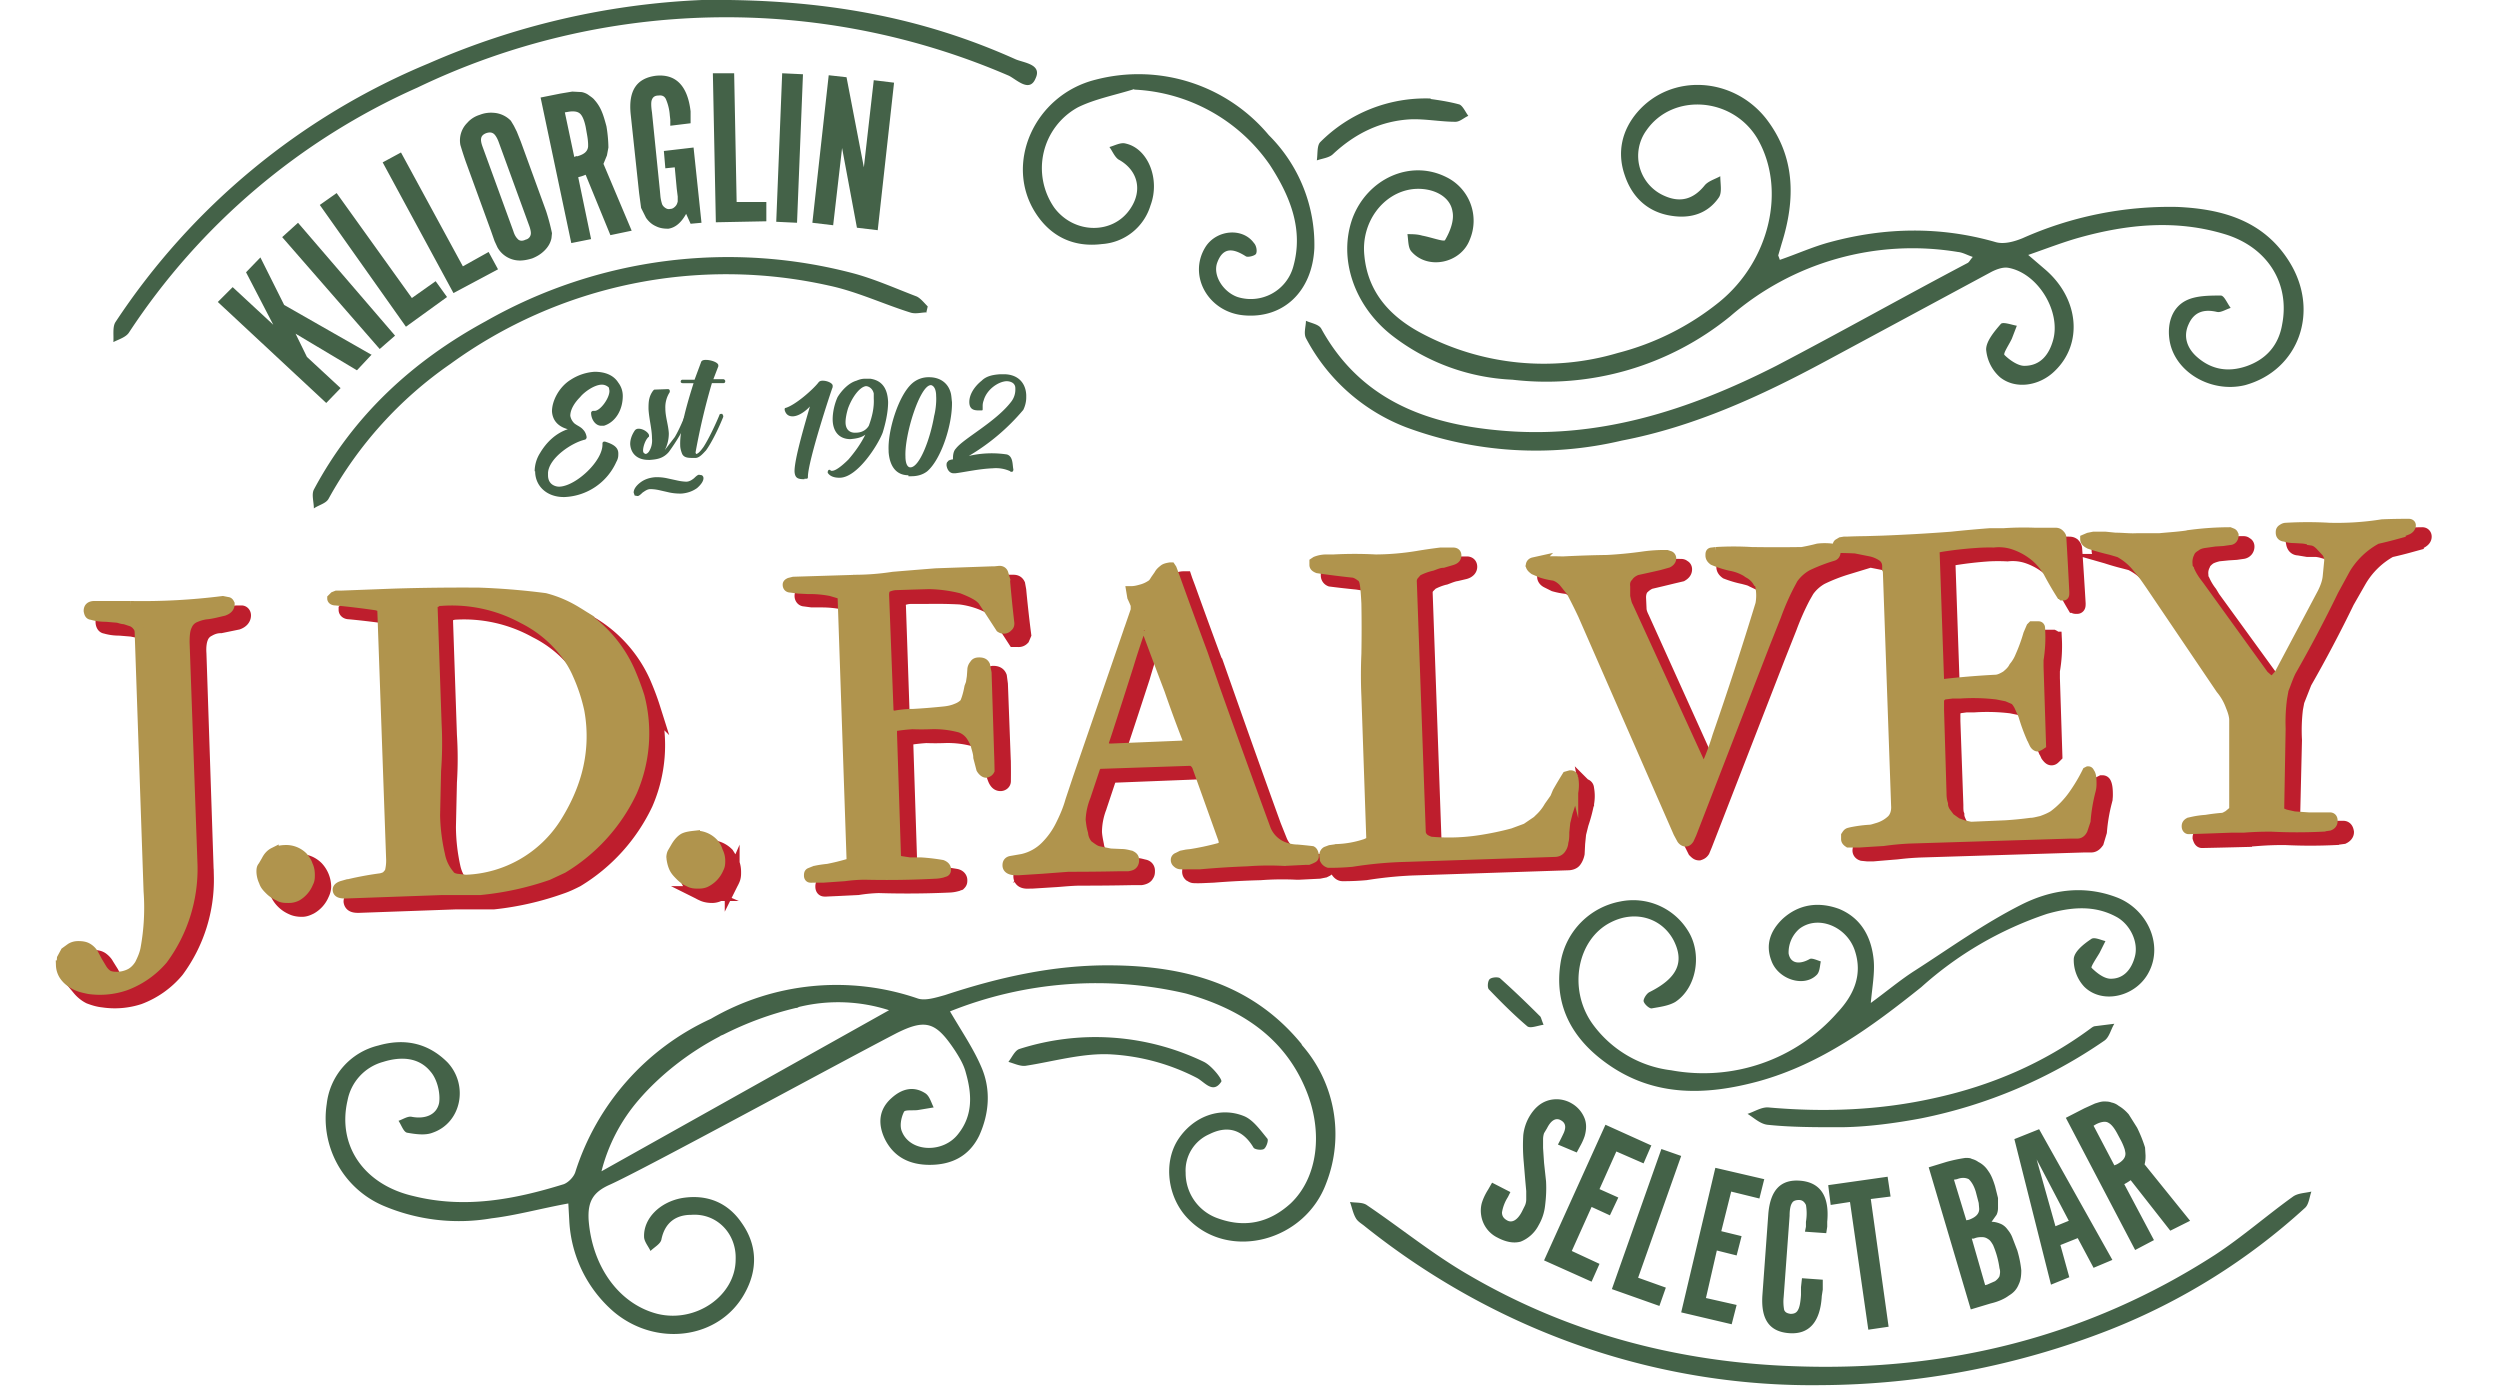
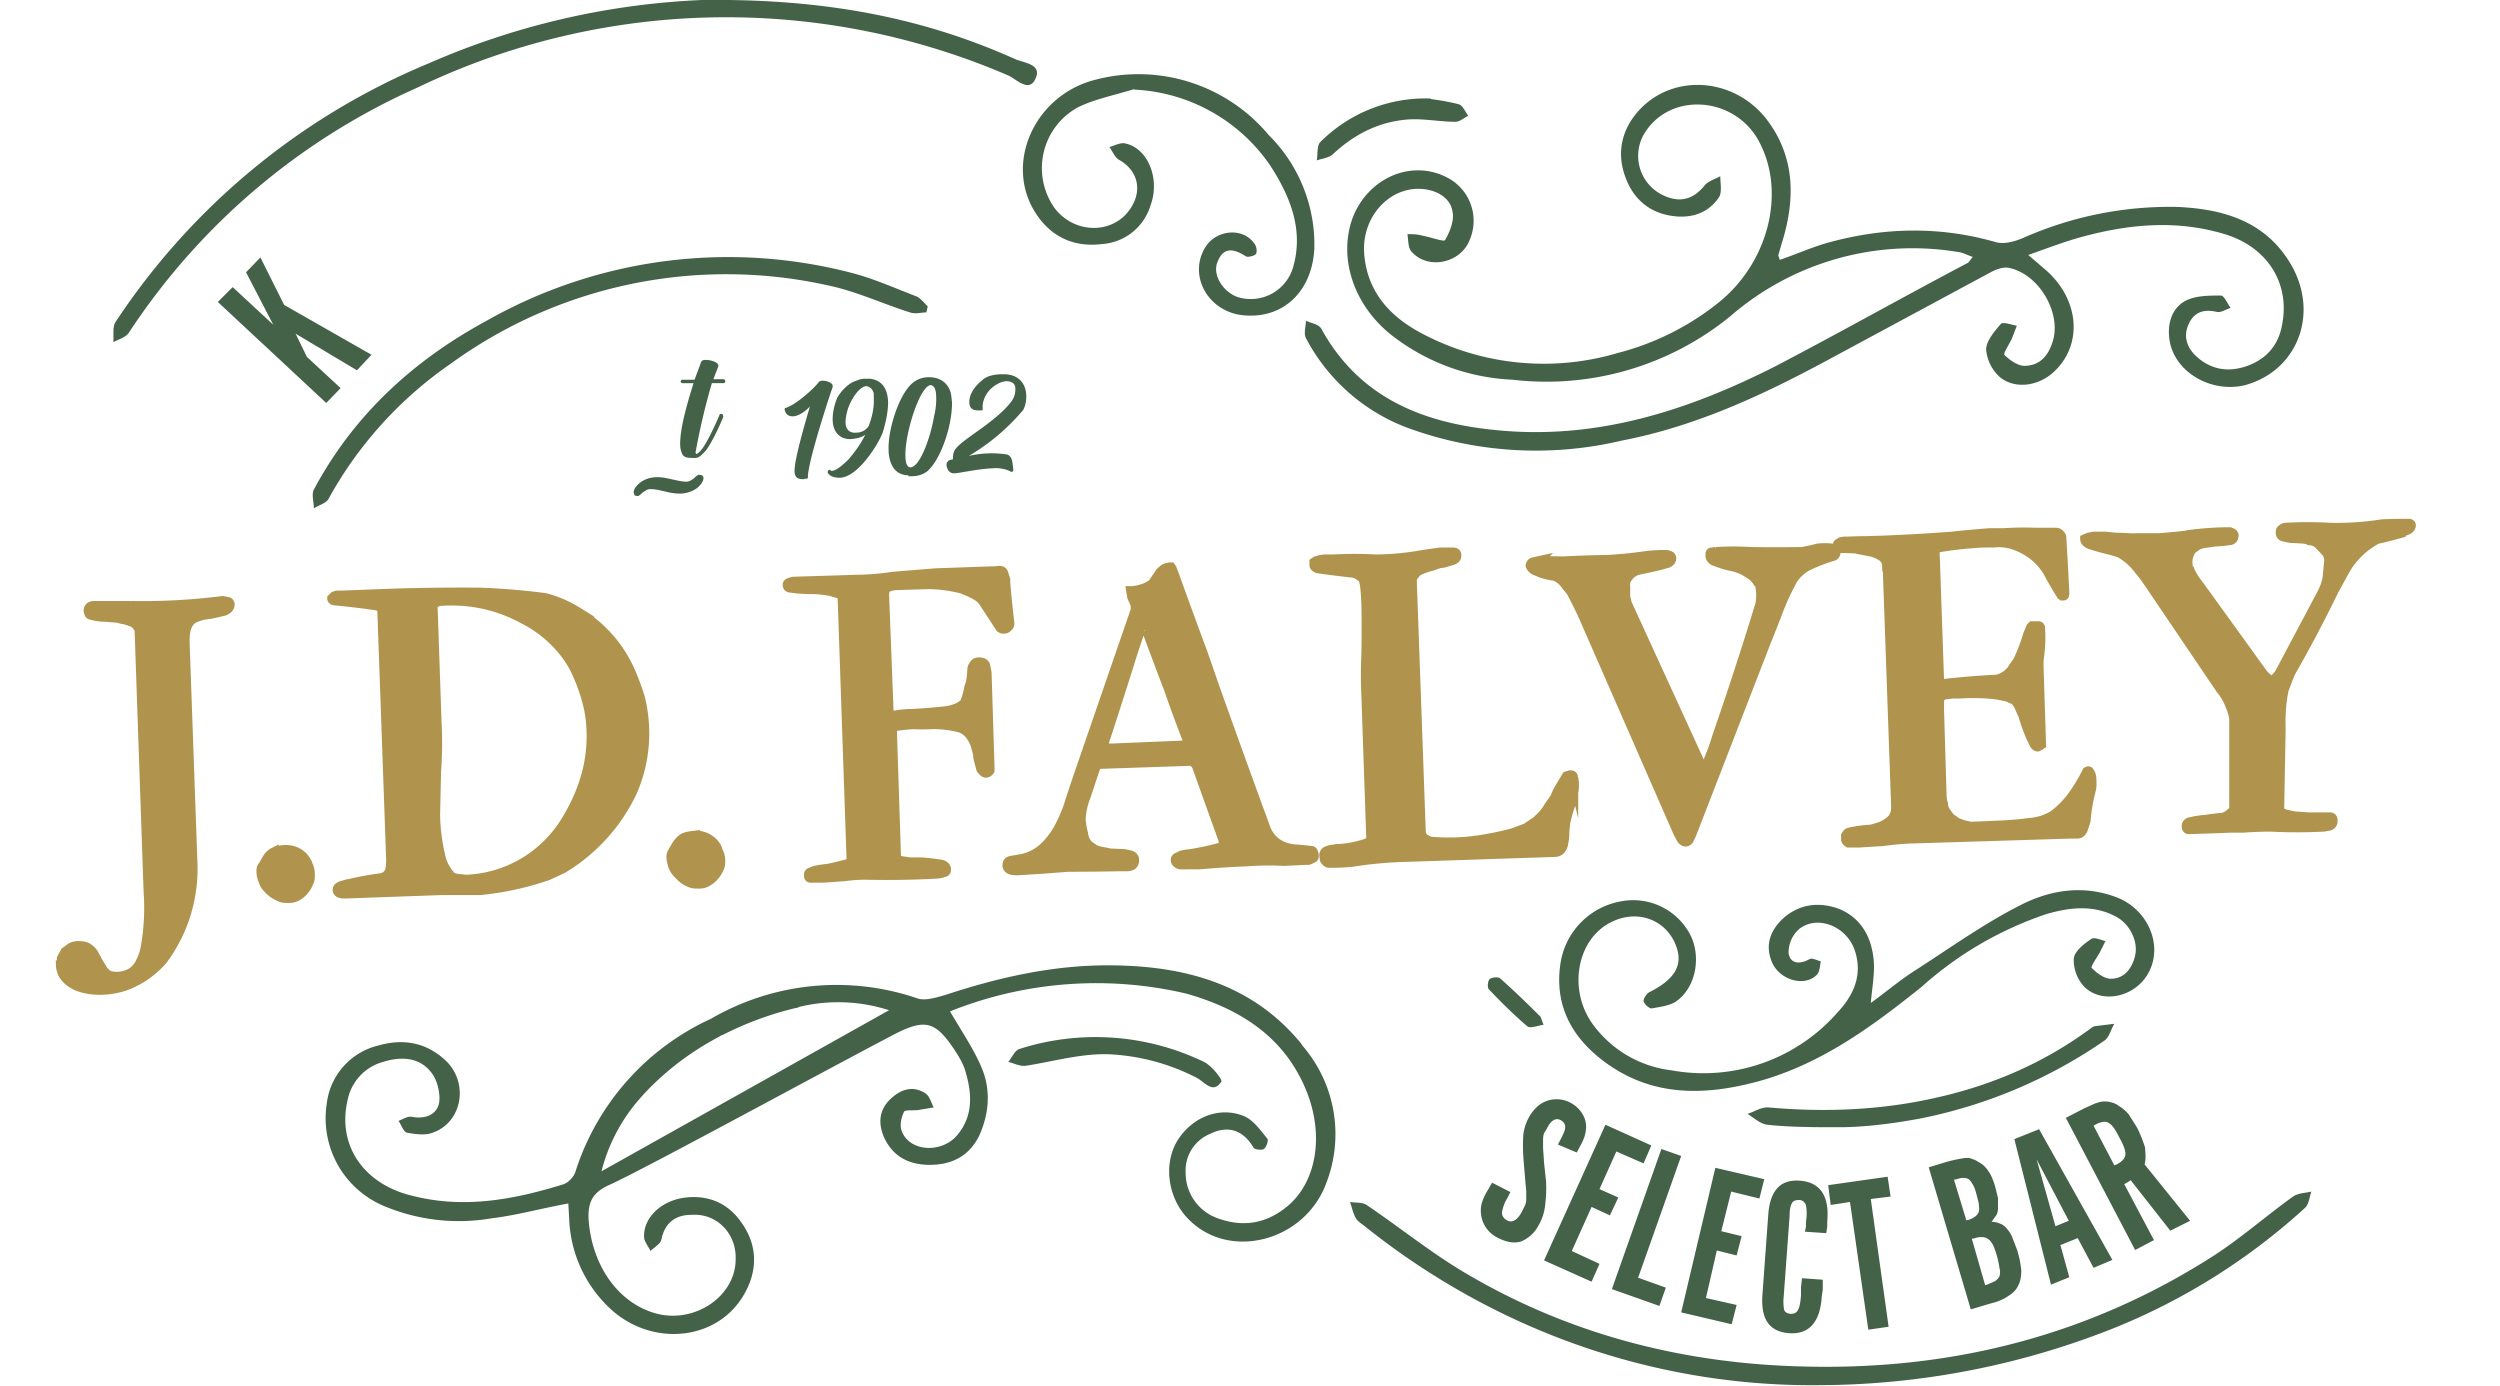
<svg xmlns="http://www.w3.org/2000/svg" xml:space="preserve" fill-rule="evenodd" stroke-miterlimit="10" clip-rule="evenodd" version="1.1" viewBox="0 0 5050 2800">
-   <path d="M150 1972c0-5 1-10 3-14l6-12 11-9 15-3c8 0 14 0 20 4 4 3 8 7 10 11l10 16 8 15c3 5 7 9 11 12 5 3 11 4 19 4a60 60 0 00 28-7c8-5 14-10 18-19 6-10 10-20 12-33a458 458 0 00 6-115L310 1300c0-5-1-10-4-13-3-4-7-6-11-8l-14-5-15-3-24-2c-10 0-19-1-29-4-3 0-5-4-5-9 0-6 3-10 10-10h74a1297 1297 0 00 186-8h10c2 0 4 2 4 5 0 6-4 11-12 14l-34 7c-10 0-18 3-25 7a30 30 0 00-15 16c-3 7-5 18-4 33l15 450a308 308 0 01-60 190 182 182 0 01-76 54 158 158 0 01-73 6c-10-1-19-4-27-7-8-4-15-10-20-16a40 40 0 01-10-25Zm405-188c0-4 0-8 3-12l7-12c4-7 10-12 15-15a50 50 0 01 23-5 48 48 0 01 36 14 56 56 0 01 15 36c0 5-1 10-4 16a54 54 0 01-23 26c-6 3-11 5-17 5-7 0-14-1-20-4a57 57 0 01-30-30c-3-6-5-12-5-19ZM900 1250l8 235a747 747 0 01 0 95 183906 183906 0 01-2 90 390 390 0 00 9 81 87 87 0 00 20 40c3 4 8 7 14 8 7 1 13 2 18 1a247 247 0 00 200-114c20-32 34-64 43-95a296 296 0 00 6-135 357 357 0 00-23-70 200 200 0 00-30-48 245 245 0 00-80-64 300 300 0 00-167-37l-7 2a10 10 0 00-6 5 10 10 0 00-3 6Zm-183-24 105-3a4561 4561 0 01 173-2 1413 1413 0 01 133 10c23 6 44 16 65 29a262 262 0 01 106 118c7 16 14 34 20 53a295 295 0 01-15 192 360 360 0 01-139 154c-10 5-20 10-32 14a591 591 0 01-136 31H920l-196 7c-10 0-14-2-15-8 0-4 3-6 10-9l22-6a640 640 0 01 54-8c6-2 10-3 14-6 3-2 5-4 6-7a92 92 0 00 2-26L800 1251c0-2-5-4-11-5a1592 1592 0 00-83-10c-5 0-7-2-7-4l4-4 5-2h10Zm667 530c0-4 0-8 3-12l7-12c4-7 9-12 15-15 5-3 13-5 22-5a48 48 0 01 37 14l10 16c3 6 4 13 4 20 0 5 0 10-3 16a54 54 0 01-24 26 30 30 0 01-16 5c-7 0-14-1-20-4a57 57 0 01-30-30c-4-6-5-12-5-19Zm363 3L1730 1230c0-3-2-6-7-8l-16-5a224 224 0 00-46-5H1640l-15-2c-3 0-5-3-5-6 0-2 0-4 4-5h7l130-5a510 510 0 00 72-7 18283 18283 0 01 85-6l114-4 6-1h9c4 0 7 1 9 5l2 11a2698 2698 0 00 10 90l-3 7a10 10 0 01-8 3h-7a9647 9647 0 00-26-40l-12-16a50 50 0 00-10-10 175 175 0 00-63-20 936 936 0 00-69-1h-30c-8 0-14 2-19 4-4 2-7 7-6 16l8 234c0 3 1 5 4 7l6 2a205 205 0 01 40-3 1285 1285 0 00 62-5l25-6c8-3 13-7 17-11l3-9a164 164 0 00 7-23l2-8c2-4 2-9 2-14l1-13c0-5 2-8 4-11 2-3 5-4 10-5 7 0 11 2 13 7l2 15 6 160a1438 1438 0 01 0 36c0 3-3 5-6 5-4 0-7-2-10-8-3-7-5-14-6-23-2-8-3-16-6-23-2-8-5-15-10-21a45 45 0 00-21-15 202 202 0 00-60-7 485 485 0 01-37 0 393 393 0 00-36 4l-5 6v10l8 247c0 4 3 7 8 8l20 4h23a400 400 0 01 42 5c5 1 8 4 8 8 0 3 0 4-2 6l-6 2a62 62 0 01-14 2 1870 1870 0 01-142 1 324 324 0 00-42 4l-41 2-22 1a20 20 0 01-5 0c-2 0-3-2-3-5 0-2 0-4 2-5 2-2 5-3 10-4a210 210 0 01 26-5 446 446 0 00 42-8c4-3 7-6 6-11Zm670-229c6 0 9-3 8-8v-6a2770 2770 0 01-35-98 14530 14530 0 01-48-128c-2-2-3-2-5-2-3 0-5 2-6 7a1630 1630 0 00-23 73 22012 22012 0 01-44 134l-6 20-1 4c0 6 5 10 14 10l145-6Zm-355 240c0-4 2-7 8-8l23-5a95 95 0 00 46-25c12-13 22-27 30-42 8-16 15-32 20-50l15-45 102-296a64 64 0 01 12-24l3-7 1-15c0-3 0-6-2-8a282 282 0 00-6-16l-2-12 22-4a50 50 0 00 19-10l8-8 7-12c2-4 5-7 9-10 3-2 8-4 14-4h2l1 3 6 16a14962 14962 0 00 57 156l26 72a30750 30750 0 00 90 252l12 30a63 63 0 00 40 37c8 2 16 4 23 4a970 970 0 01 29 2c2 2 4 5 4 10 0 2 0 4-2 5l-4 2-5 1-5 1-40 2h-7a591 591 0 00-72 1 1814 1814 0 00-95 5l-23 1a200 200 0 01-16 0c-3 0-5-2-7-3a7 7 0 01-2-6c0-2 0-4 3-5l8-4 10-2 9-2a543 543 0 00 56-12c7-2 10-5 10-10a841 841 0 01-1-7l-53-147a20 20 0 00-5-8c-3-2-6-4-10-4l-178 7c-4 0-6 0-8 2l-4 4-20 60a142 142 0 00-9 47c0 8 2 18 4 28a40 40 0 00 11 23c6 5 13 9 20 11 8 3 16 5 24 5l24 2c7 0 12 2 17 3 5 1 7 4 7 8 0 3 0 6-2 8-1 3-5 5-11 6h-19a4631 4631 0 01-101 1c-20 0-37 2-52 3l-48 3h-5c-12 1-18-2-18-10Zm735-50-10-292a952 952 0 01 0-84 2860 2860 0 00 0-103c0-20-2-33-4-42-1-5-3-10-8-13l-14-7-20-3a1818 1818 0 01-53-6 8 8 0 01-5-7v-4l2-2a58 58 0 01 20-4h16a800 800 0 01 85 0 536 536 0 00 83-7 1063 1063 0 01 48-7h26c4 0 6 2 6 6 0 4-3 8-10 10l-17 4c-7 1-14 4-22 7a121 121 0 00-29 11l-8 8a20 20 0 00-4 13l18 504c0 6 2 10 6 14 3 3 8 5 13 7a408 408 0 00 100-3 600 600 0 00 67-14l28-11c8-4 15-9 20-14 2 0 3-2 5-4a100 100 0 00 20-25 1543 1543 0 00 12-18l5-11a954 954 0 01 19-32c2-2 4-3 8-3 3 0 5 2 5 5a80 80 0 01 0 30 319 319 0 01-11 41l-5 20-2 20-1 20c-1 5-3 10-6 14-2 3-7 5-13 5l-300 10a816 816 0 00-108 10 494 494 0 01-47 2c-4 0-7-3-9-6v-3l-1-5c0-4 1-6 5-8l7-3 15-2a207 207 0 00 55-10l13-7Zm323-555c0-3 1-6 4-7l10-1a810 810 0 01 50 0 2423 2423 0 01 90-3 850 850 0 00 73-7 303 303 0 01 47-3c3 0 5 0 6 2 2 0 3 2 3 4 0 4-2 7-7 10l-17 4a3650 3650 0 01-46 11c-7 3-12 7-17 12-4 5-6 12-6 20l1 22c0 7 3 14 6 20l140 310 10 13c4 0 8-5 12-13a492 492 0 00 17-50 7303 7303 0 00 87-266 97 97 0 00 0-34 20 20 0 00-4-11 50 50 0 00-18-17l-21-10c-5-3-11-4-18-6a210 210 0 01-34-10c-4-3-6-6-6-10s0-6 3-7h8a600 600 0 01 72 0 3318 3318 0 00 102-1 388 388 0 00 32-6 118 118 0 01 28 0c3 0 4 0 6 2 0 0 2 2 2 5 0 4-2 7-5 8a354 354 0 00-51 20 87 87 0 00-29 26l-8 14a522 522 0 00-27 61l-23 58-148 381-5 12c-2 3-4 4-7 5-3 0-5-2-8-5l-7-14-192-440a1192 1192 0 00-24-46c-4-8-10-14-16-20-5-6-12-10-18-13a142 142 0 01-27-5l-14-7c-4-2-6-5-6-8Zm720 2c0-8-4-15-10-20-7-5-15-8-24-10l-30-6a798 798 0 00-34-2c-2 0-3-2-3-4s0-3 2-4c1-2 3-2 5-3l6-2h5a1107 1107 0 01 39 0l33-2a3708 3708 0 00 140-8 2523 2523 0 01 78-6h14l13-1a597 597 0 01 63 0h41c4 0 6 0 9 2 2 2 4 5 4 8a10484 10484 0 01 7 110c0 4 0 6-2 6h-3c-1 0-2 0-3-2a680 680 0 01-25-46 128 128 0 00-24-28 135 135 0 00-46-26 95 95 0 00-40-4 370 370 0 00-38 0 776 776 0 00-70 8c-3 0-6 2-8 3-3 0-4 3-4 7l9 260c0 4 3 7 6 8a1668 1668 0 01 107-10c8 0 15-3 22-8 6-5 12-10 17-17l12-22a337 337 0 00 16-44l6-14 3-3h14c2 1 3 2 3 4a285 285 0 01-4 64v15l5 156-2 2c-2 2-3 3-5 3s-4-2-7-6l-7-15a370 370 0 01-15-42l-8-20c-3-5-7-10-10-12a30 30 0 00-15-6l-20-4a404 404 0 00-74-2h-16l-15 2c-4 0-7 2-9 4l-3 10v17l6 169c0 8 0 15 2 20 0 7 3 12 5 17 2 4 5 8 10 11 3 4 7 7 13 10l14 6c5 2 10 3 14 2l70-2a740 740 0 00 51-5l22-5c8-2 17-6 24-10l21-18a347 347 0 00 47-70l2-1c2 0 3 0 4 2 2 4 3 11 3 22 0 3 0 8-2 15a354 354 0 00-10 60l-6 20c-3 4-6 7-11 7h-15l-324 10a578 578 0 00-53 4 7302 7302 0 00-48 4h-12l-10-1c-3-1-5-3-5-6l1-8c0-2 2-4 5-6h4a263 263 0 01 38-5c4 0 10-2 16-5a70 70 0 00 28-15c6-6 10-16 9-29l-17-483Zm790 496 13 5 19 3 28 2h43c4 0 6 2 7 8 0 4-3 7-7 9l-15 2a1030 1030 0 01-102 0 670 670 0 00-56 2l-26 2a13950 13950 0 01-86 2c-2 0-3-3-4-6 0-3 2-6 4-7l7-2a177 177 0 01 28-4 396 396 0 01 32-4c5-1 10-3 13-6 5-2 8-6 12-10v-182c0-6-2-15-6-27-5-12-11-24-20-36l-143-210-27-36a120 120 0 00-36-29c-3-2-9-3-16-5a500 500 0 01-44-13c-5-2-8-5-8-9 0-1 2-3 6-4l10-2h24l20 2c15 2 30 2 45 2l46-1c20 0 41-3 63-6a626 626 0 01 77-5c2 0 4 0 5 2 2 0 3 2 3 4 0 5-3 9-8 10l-14 2-16 1-20 2c-8 2-14 4-19 7-5 4-10 8-12 14-3 6-5 13-4 22 0 3 0 7 3 11a118 118 0 00 15 25l6 10 130 179 8 7 7 3c3 0 5-1 8-3l8-10 87-163a90 90 0 00 11-35l3-31a30 30 0 00-5-16c-3-4-7-10-13-15-5-5-10-8-17-10a90 90 0 00-18-4h-18l-18-3c-6 0-9-4-10-9l4-7c3-2 5-3 8-3a742 742 0 01 87 1 581 581 0 00 107-7 1212 1212 0 01 54-2c3 0 4 2 4 4 0 4-3 7-9 10l-20 7a860 860 0 01-40 10 165 165 0 00-63 62l-24 42a2750 2750 0 01-86 163l-15 38-3 16a365 365 0 00-2 63l-4 168Z" fill="#be1e2d" fill-rule="nonzero" stroke="#be1e2d" stroke-width="30" />
  <path d="m1797 2040-582 326a353 353 0 01 75-144c43-50 100-95 163-128l3-2 5-2a664 664 0 01 147-54h2l4-2a335 335 0 01 183 7Zm833 70c-99-122-236-159-386-160-115-1-226 24-335 60-18 5-40 12-55 7a505 505 0 00-418 41 510 510 0 00-274 310c-3 9-13 20-23 24-100 31-200 50-304 24-100-23-154-102-133-193a100 100 0 01 72-78c35-11 72-10 96 20 13 15 20 43 17 63-5 24-28 33-55 28-8-2-18 5-27 8 6 9 10 22 17 24 17 3 37 6 52 0 58-20 73-96 30-142-40-40-88-49-140-34A137 137 0 00 660 2230a192 192 0 00 113 205 390 390 0 00 220 26c50-6 100-20 155-30l2 36a260 260 0 00 90 183c86 72 213 55 264-37 27-48 26-98-6-143-28-41-70-58-120-50-45 8-78 41-77 78 0 10 9 20 13 29 8-8 20-14 22-23 7-35 30-50 60-50 52-4 92 38 90 90 0 73-80 129-158 110-78-20-132-96-139-190-2-37 9-56 43-71 69-31 452-240 579-306 60-30 80-22 118 35 9 14 18 29 22 45 12 42 15 85-15 123-30 40-97 38-114-4-5-11-2-28 4-40 2-5 20-2 30-4l30-5c-5-10-8-22-16-28-24-16-48-10-69 9-26 23-28 52-14 82 18 37 50 53 91 53 45 0 80-18 100-59 20-44 24-92 5-137-16-38-40-73-64-114a795 795 0 01 477-36c106 30 196 85 241 192 37 87 25 180-30 232-43 39-92 50-147 30a97 97 0 01-65-92 80 80 0 01 48-78c36-18 67-10 89 27 2 4 16 6 21 3s10-18 7-21c-14-17-28-37-46-45-50-21-105 1-135 48-30 48-20 119 23 161 83 83 234 43 277-74a273 273 0 00-50-280" fill="#446248" fill-rule="nonzero" />
  <path d="m124 1950 1-14 7-13 11-8c5-3 10-4 15-4 8 0 14 1 19 4 5 3 9 7 12 12l8 15 9 15c3 5 7 9 11 12 5 3 11 4 19 4a60 60 0 00 28-7c7-4 13-10 18-18 5-10 10-21 12-33A458 458 0 00 300 1800l-18-523c0-5-2-10-5-13-2-3-6-6-10-8l-15-5c-5 0-10-2-14-3l-24-2c-10 0-19-1-29-4-4 0-5-3-6-8 0-7 4-10 12-10h73a1297 1297 0 00 186-10l10 2c2 0 3 2 4 4 0 7-4 11-12 14-13 3-24 6-34 7-10 1-18 4-25 7a30 30 0 00-15 16c-4 8-5 19-5 34l16 450a308 308 0 01-60 190 182 182 0 01-76 53 158 158 0 01-73 7c-10-2-19-4-27-8-8-4-15-9-20-15a40 40 0 01-10-25Zm404-188c0-5 0-9 3-12l7-12c4-8 9-13 15-16a60 60 0 01 22-5 48 48 0 01 37 14c4 5 8 10 10 17 3 6 4 12 4 20 0 4 0 10-3 15A54 54 0 01 600 1810c-6 3-11 4-17 4-7 0-14 0-20-4-7-3-13-7-18-12s-10-10-12-17a50 50 0 01-5-20Zm346-535 8 234a747 747 0 01-1 96 183906 183906 0 01-2 90 390 390 0 00 10 80 87 87 0 00 19 40c3 5 9 7 15 8l18 2a247 247 0 00 200-115c20-32 34-63 43-95a296 296 0 00 6-134 357 357 0 00-23-70 200 200 0 00-30-49 245 245 0 00-80-64 300 300 0 00-167-36c-3 0-5 0-8 2-2 0-4 2-6 4a10 10 0 00-2 7ZM690 1203l105-4a4561 4561 0 01 173-2 1413 1413 0 01 133 11c23 6 44 15 65 28a262 262 0 01 106 118c7 16 14 34 20 53a295 295 0 01-15 192 360 360 0 01-140 155l-30 14a591 591 0 01-137 30h-77l-196 7c-10 0-15-2-15-8 0-3 3-6 10-8a640 640 0 01 77-15c5-1 10-3 12-5l6-7a92 92 0 00 3-26l-18-508c-1-2-5-3-11-5a1592 1592 0 00-83-10c-5 0-7-2-7-4l4-4 5-2h10Zm666 530c0-5 1-9 3-12l7-12c5-8 10-13 15-16 6-3 14-4 23-5a48 48 0 01 36 14c5 5 8 10 10 17 3 6 5 12 5 20 0 4 0 10-3 15a54 54 0 01-24 27c-5 3-10 4-17 4s-13 0-20-4c-7-3-12-7-17-12s-10-10-13-17c-3-7-4-13-5-20Zm364 2-18-528c0-3-3-6-7-8l-17-5a224 224 0 00-46-4l-20-1-15-2c-4 0-6-2-6-6 0-2 2-3 4-4l8-2 130-4a510 510 0 00 71-6 18283 18283 0 01 86-7l114-4h5l10-1c4 0 7 2 8 6l3 10a2698 2698 0 00 9 90c0 2 0 5-3 7a10 10 0 01-8 4c-2 0-4 0-7-2a9647 9647 0 00-26-40l-10-15a50 50 0 00-12-10c-10-6-20-10-30-14a295 295 0 00-66-9l-35 1-30 1c-8 0-14 2-19 4s-7 8-7 16l9 235c0 3 1 5 4 6l6 3a205 205 0 01 40-4 1285 1285 0 00 62-5c10-1 18-3 25-6 8-3 13-7 17-11l3-8a164 164 0 00 6-24l3-8 2-13 1-14c0-4 2-8 4-10 2-4 5-5 10-5 7 0 10 2 12 6l3 15 5 160a1438 1438 0 01 1 37c-1 2-3 4-7 5-3 0-7-3-10-8l-6-23c0-8-3-16-5-24-2-7-6-14-10-20a45 45 0 00-21-16 202 202 0 00-60-7 485 485 0 01-37 0 384 384 0 00-36 4l-5 6v10l8 247c0 4 3 7 8 9l20 3h23a400 400 0 01 42 5c5 2 8 5 8 9 0 2 0 4-2 5l-6 2a62 62 0 01-14 2 1870 1870 0 01-143 2 324 324 0 00-40 3l-43 3h-22a20 20 0 01-4 0c-2 0-3-2-3-4 0-3 0-5 2-6l10-4a210 210 0 01 26-4 446 446 0 00 41-10c5-1 7-5 7-10Zm669-229c6 0 10-3 10-8l-1-6a2770 2770 0 01-36-98 14530 14530 0 01-48-128l-4-2c-3 0-5 2-6 7a1630 1630 0 00-24 73 22012 22012 0 01-43 134l-7 21v3c0 7 4 10 14 10l145-6Zm-354 242c0-5 2-8 7-9l23-4a95 95 0 00 47-26 160 160 0 00 30-42c8-16 15-32 20-50l15-45 102-296a64 64 0 01 12-23l3-8v-23a282 282 0 00-7-16l-2-12c8 0 15-2 22-4 7-2 13-5 19-9 3-2 5-5 8-10l7-10c2-4 5-7 9-10 3-3 8-4 14-5h1l2 3 6 16a14962 14962 0 00 57 156l25 72a30750 30750 0 00 102 282 63 63 0 00 40 37 80 80 0 00 24 4 970 970 0 01 29 3c2 1 4 5 4 10 0 2 0 3-2 4l-4 2-5 2h-5l-40 2h-7a591 591 0 00-72 1 1814 1814 0 00-95 6h-23a200 200 0 01-16 0 10 10 0 01-7-3 7 7 0 01-3-6c0-2 1-4 4-5l8-4 10-2 9-1a543 543 0 00 56-12c7-2 10-6 10-11a841 841 0 01-1-6l-53-148a20 20 0 00-5-7c-3-3-6-4-10-4l-178 6c-4 0-7 0-8 2l-4 4-20 60a142 142 0 00-10 47c1 9 2 18 5 28a40 40 0 00 10 23c7 5 13 10 20 12l25 5 23 1c7 0 13 2 18 3 4 2 7 4 7 9 0 2 0 5-2 8-2 3-5 4-11 5h-20a4631 4631 0 01-100 1l-53 4-47 3h-6c-10 0-17-3-17-10Zm735-50-10-292a952 952 0 01 0-85 2860 2860 0 00 0-102c-1-20-2-34-4-43-1-5-4-10-8-12-4-3-9-6-14-7a1818 1818 0 01-72-9c-5-2-7-4-7-7v-5l3-2a58 58 0 01 20-4h16a800 800 0 01 85 0 536 536 0 00 83-7 1063 1063 0 01 48-7h25c5 0 7 2 7 6 0 5-3 8-10 10l-17 5c-7 0-14 3-22 6a121 121 0 00-30 11l-7 8a20 20 0 00-4 14l18 503c0 6 2 10 6 14 3 3 8 5 13 7a408 408 0 00 100-3 600 600 0 00 67-14l27-10 22-15 4-4a100 100 0 00 20-25 1543 1543 0 00 12-17l5-12a954 954 0 01 19-32l7-2c4 0 5 1 6 5a80 80 0 01 0 30 319 319 0 01-11 40l-5 20-2 20c0 8 0 14-2 20 0 5-2 10-5 14-3 4-7 6-13 6l-300 10a816 816 0 00-109 10 494 494 0 01-47 2c-3-1-6-3-8-7v-2l-1-6c0-3 1-6 4-8l8-3 14-2a207 207 0 00 56-10 40 40 0 00 13-7Zm322-555c0-4 2-6 5-7l9-2a810 810 0 01 51 0 2423 2423 0 01 90-3 850 850 0 00 72-7 303 303 0 01 48-3l6 2c2 1 3 3 3 5 0 4-3 7-7 9l-18 5a3650 3650 0 01-45 10c-7 3-13 7-17 13-5 5-7 12-6 20v20c2 8 3 15 6 20l142 310c4 10 7 14 10 14 3 0 6-4 10-12a492 492 0 00 18-50 7303 7303 0 00 87-267 97 97 0 00 0-34c0-4-2-8-5-10-4-7-10-13-17-17a95 95 0 00-39-16 210 210 0 01-34-11c-4-3-6-6-6-10s0-6 3-6l8-1a600 600 0 01 72 0 3318 3318 0 00 102 0 388 388 0 00 32-7 118 118 0 01 28 0c2 0 4 0 5 2 2 1 2 3 3 5 0 4-2 7-5 8a354 354 0 00-52 20 87 87 0 00-29 26l-8 15a522 522 0 00-26 60l-23 58-148 382-5 11c-2 3-4 5-7 5-3 0-6-2-8-5l-7-13-193-441a1192 1192 0 00-23-46l-16-20c-6-6-12-10-19-12a142 142 0 01-26-6l-14-6c-4-3-6-5-7-8Zm720 1c0-8-3-15-10-20-6-4-14-8-24-10l-30-6a798 798 0 00-34-1c-1 0-2-2-2-5 0-1 0-3 2-4l5-3 6-1h5a1107 1107 0 01 38-1l34-1a3708 3708 0 00 140-8 2523 2523 0 01 77-7h28a597 597 0 01 63-1h41c3 0 6 0 9 3 2 2 4 4 4 7a10484 10484 0 01 6 110c0 5 0 7-2 7h-2l-3-3a680 680 0 01-26-45 128 128 0 00-24-29 135 135 0 00-46-26 95 95 0 00-40-4 370 370 0 00-37 1 776 776 0 00-70 8l-9 2c-2 1-4 4-3 7l9 260c0 5 3 7 6 8a1668 1668 0 01 107-9c8 0 15-4 22-8 6-5 12-10 16-18a80 80 0 00 13-22 337 337 0 00 16-44l6-14 2-2h13c2 0 3 2 3 3a285 285 0 01-3 65v14l5 157-3 2-4 2c-2 0-5-2-7-6l-7-15a370 370 0 01-15-42l-9-20c-3-5-6-10-10-12l-14-6-20-4a404 404 0 00-74-2h-16l-16 2c-3 0-6 3-8 5-2 2-3 5-3 10v17l5 168c0 8 1 15 3 21 0 6 2 11 5 16l9 12 14 10 14 5 14 3 70-3a740 740 0 00 51-5c6 0 13-2 22-4 8-3 16-6 24-11a182 182 0 00 40-41 347 347 0 00 28-47l2-1c1 0 2 0 3 3 3 3 4 10 4 21 0 4 0 9-2 16a354 354 0 00-10 60l-6 18c-3 6-7 8-11 8h-15l-324 10a578 578 0 00-53 5 7302 7302 0 00-48 3h-22c-3-2-5-4-5-7v-7c2-3 3-5 6-6l4-1a263 263 0 01 37-5c5 0 10-2 17-4a70 70 0 00 28-16c6-6 10-16 9-29l-17-483Zm792 496 12 5 18 4 29 2h43c4 0 6 2 6 7 0 5-2 8-7 10l-14 2a1030 1030 0 01-102 0 670 670 0 00-57 2h-25a13950 13950 0 01-86 3c-2 0-4-2-4-6 0-3 1-5 4-7l7-2a177 177 0 01 28-4 396 396 0 01 32-4c5 0 9-3 13-5l12-10v-183c0-6-2-15-7-27-4-11-10-23-20-35l-142-210c-9-13-17-25-27-36a120 120 0 00-36-30l-17-5a500 500 0 01-43-12c-6-3-9-6-9-10l7-3 10-2h24l20 2c15 0 30 2 45 1h45c20-2 42-3 64-7a626 626 0 01 77-5l5 2c2 1 2 2 3 4 0 6-3 10-8 10l-14 2-16 1-21 3c-7 1-13 3-18 7-5 3-10 7-12 13-3 6-5 14-4 23 0 3 0 6 3 10a118 118 0 00 15 26l6 8 130 180 8 7c3 2 5 4 7 3 3 0 5 0 8-3l8-9 87-164c5-10 10-22 11-35l3-31a30 30 0 00-5-16l-13-14c-5-5-10-9-17-10a90 90 0 00-18-4l-18-1c-7 0-13-1-19-3-5 0-8-3-8-8 0-3 0-5 3-7 3-2 5-3 8-3a742 742 0 01 87 0 581 581 0 00 107-7 1212 1212 0 01 54-1c2 0 4 1 4 3 0 4-3 8-9 10l-20 8a860 860 0 01-40 10 165 165 0 00-63 60l-24 44a2750 2750 0 01-86 163c-6 12-10 25-15 37l-3 17a365 365 0 00-3 62l-3 168Z" fill="#b0944d" fill-rule="nonzero" stroke="#b0944d" stroke-width="20" />
  <path d="M3595 525c35-12 68-27 102-36 111-30 223-32 334 0 17 5 38-1 55-8a730 730 0 01 312-63c90 4 174 27 226 110 63 100 20 220-89 250-70 17-145-28-153-94-4-32 6-63 34-77 20-10 47-10 70-10 7 0 13 16 20 25-10 3-20 10-28 8-26-6-46 0-57 25-12 26-2 50 18 67 29 25 62 30 98 18 41-14 66-43 73-85 16-83-30-156-116-182-99-30-197-20-294 7-32 9-63 21-103 35l35 30c68 59 76 150 18 205-31 30-79 37-110 12a84 84 0 01-28-56c0-17 17-37 30-52 5-4 21 2 32 4l-10 26c-5 11-18 30-15 33 10 10 27 22 40 22 33 0 50-23 58-51 17-58-30-136-90-147-11-2-24 3-34 8L3687 730c-130 70-265 132-411 160a753 753 0 01-436-27 384 384 0 01-202-180c-5-10 0-24 0-35 11 5 26 7 31 16 77 140 206 191 355 205 202 20 387-40 564-130 130-68 258-140 387-208 3-2 4-5 10-12-12-4-20-9-30-10a562 562 0 00-460 130 588 588 0 01-440 128 427 427 0 01-244-90c-76-60-108-155-79-236 30-80 117-120 190-83a98 98 0 01 47 126c-18 48-85 62-118 24-7-8-6-23-8-35 10 0 20 0 30 3 17 3 44 13 46 9 10-17 19-40 15-58-5-32-42-49-80-45-60 7-105 67-98 134 7 76 54 125 117 158a526 526 0 00 395 39A540 540 0 00 3473 610c102-83 136-228 77-330-50-84-171-93-224-17a88 88 0 00 37 133c32 14 58 6 80-21 7-9 21-13 32-19 0 15 4 33-3 43-22 32-56 43-95 37-48-7-80-37-95-82-16-46-6-91 26-128 68-78 192-71 259 13 60 77 60 164 32 253l-7 24 3 8m184 1502c33-24 60-47 90-66 70-45 138-94 213-132 59-30 125-41 192-16 63 23 96 95 67 151-25 50-94 67-131 30a79 79 0 01-21-56c1-15 20-30 35-40 6-5 20 2 29 4l-12 24c-6 10-18 28-16 30 10 10 24 21 37 22 27 1 43-18 50-43 9-30-9-67-37-82-46-25-94-19-140-6a722 722 0 00-254 148c-100 80-202 155-328 190-110 30-217 32-313-40-67-50-102-117-87-203a150 150 0 01 120-120 130 130 0 01 136 58c30 46 19 116-25 145-14 8-31 10-48 13-5 0-15-9-16-15 0-5 6-15 12-18 56-28 71-60 49-104-24-46-78-62-127-37-68 34-87 134-38 204a230 230 0 00 160 95 360 360 0 00 335-116c33-35 53-77 35-128-17-47-74-70-111-42a63 63 0 00-22 50c4 22 24 22 43 11 5-2 15 3 22 5-2 10-2 22-9 28-26 25-78 8-91-30-12-32-2-60 23-84 33-30 73-35 114-20 46 19 66 59 70 105 2 26-3 52-6 85M1419 0c245-3 444 35 633 120 17 7 53 10 40 38-12 30-38 3-54-5a1440 1440 0 00-1195 24 1356 1356 0 00-582 494c-6 10-20 14-32 20 1-13-2-30 4-40a1400 1400 0 01 633-523A1538 1538 0 01 1418 0m2260 2798c-307 4-635-93-920-320-7-6-15-10-19-17-6-10-8-22-12-33 12 2 26 0 35 7 68 46 133 99 204 140 205 120 430 178 666 185 303 10 586-60 842-225 55-36 105-80 158-118 10-7 24-7 37-10-4 11-5 26-13 33a1282 1282 0 01-394 246 1620 1620 0 01-584 112M2291 180c-38 12-80 20-114 37A140 140 0 00 2130 420c40 53 118 54 153 2 26-38 15-79-24-100-8-6-12-17-18-25 11-3 23-10 33-7 45 10 70 72 50 125a110 110 0 01-98 78c-56 7-102-14-133-61-66-100-4-240 120-271a343 343 0 01 350 112 312 312 0 01 92 228c-4 87-62 143-142 136-72-6-114-80-78-138 22-35 75-40 98-8 5 5 7 17 4 22-3 4-16 7-20 5-25-16-46-20-58 12-10 26 12 60 41 70a89 89 0 00 112-60c22-76-6-144-47-207a353 353 0 00-274-152m-419 450c-11 0-23 4-34 0-54-17-107-42-163-54A948 948 0 00 910 735a800 800 0 00-246 272c-5 10-20 13-30 20 0-13-5-28 0-38 80-150 200-260 347-340a990 990 0 01 746-96c43 12 83 30 125 46 8 4 15 13 22 20l-3 13m2010 1627c-53 10-113 18-166 18-49 0-98 0-145-5-15-2-27-14-40-22 13-4 28-14 42-13 113 10 225 6 336-19 114-25 219-70 313-139 3-2 6-5 10-6l40-5c-7 11-10 27-20 34a997 997 0 01-370 157ZM2247 2130c-58-4-122 15-176 23-11 1-23-5-34-8 7-9 13-23 22-26a504 504 0 01 373 26c16 8 38 36 35 40-17 26-34 0-50-8a430 430 0 00-170-47ZM2890 200c14 2 36 5 58 11 7 3 12 15 18 23-9 4-17 12-26 12-30 0-60-6-90-5-60 3-112 28-157 70-8 8-22 9-33 13 2-13 0-30 7-37a300 300 0 01 223-88M3118 2070c-13 2-27 8-33 3-27-23-52-48-77-74-4-3-3-17 1-21 4-4 17-5 21-2 28 25 54 50 80 76 3 2 3 6 8 18" fill="#446248" fill-rule="nonzero" />
  <path d="m3051 2408-5 10a83 83 0 00-12 31c0 7 3 12 10 16 10 6 21 0 30-17l6-12c2-4 3-9 3-13v-17l-2-22-3-36a360 360 0 01-1-55 96 96 0 01 12-37c10-17 22-28 38-33a60 60 0 01 48 6 60 60 0 01 25 28c5 11 5 24 1 38a114 114 0 01-9 20l-7 13-38-16a410 410 0 00 12-24c5-12 3-20-6-25-10-6-20 0-28 16l-6 10a40 40 0 00-2 12v18l2 30 4 37c1 18 0 34-2 50a100 100 0 01-13 39 70 70 0 01-36 33c-14 4-30 1-47-8a60 60 0 01-33-45 60 60 0 01 1-24c2-7 6-17 13-28l4-7 4-7 37 19Zm285-95L3320 2350l-55-24-34 76 38 17-17 36-37-17-40 89 56 26-16 36-96-43 124-274 93 42Zm20 8 40 14-87 246 56 20-13 37-96-34 100-283Zm208 60-10 40-57-14-20 80 41 10-10 39-40-10-22 96 62 14-10 39-102-24 69-292 99 23Zm118 205v19l-2 13c-3 53-26 78-66 75-40-3-57-28-54-76l12-165c4-48 25-70 64-67 40 3 60 30 55 83v10l-2 13-43-3 2-10v-10a100 100 0 00 0-34c-3-6-7-10-14-10s-12 2-14 6c-3 4-5 13-5 26l-12 164a90 90 0 00 1 26c2 5 6 7 13 8 7 0 12-2 15-8 3-5 5-15 6-30V2600l2-18 42 3Zm55-158-39 6-5-40 120-17 6 40-40 5 36 258-41 6-37-258Zm277 167 16-7c4-3 7-6 9-10 1-5 2-10 0-16a180 180 0 00-13-47c-3-5-6-10-10-12a20 20 0 00-12-4c-5 0-10 0-17 3h-4l27 94 4-1Zm-37-131c14-5 21-12 21-22l-1-12-6-23c-4-13-9-20-14-25-6-3-14-4-24 0l-6 1 25 82 5-1Zm-45-117a317 317 0 01 38-8c5 0 10 0 13 2 4 1 9 3 13 6a50 50 0 01 20 18c6 8 10 18 14 31l6 24v20c0 5-1 10-3 14l-10 14c7 0 13 2 18 4s10 6 13 10c4 5 8 10 11 18l10 26c5 17 7 30 8 40 0 10-1 20-5 28-4 10-10 17-20 23-8 6-20 12-37 16l-40 12-85-287 36-11Zm182-5 38 135 27-11-65-124ZM4180 2580l-37 15-74-294 50-20 148 264-38 16-32-60-35 14 18 65Zm96-228c13-7 19-15 17-25l-1-5a118 118 0 00-7-17l-8-15c-7-13-13-20-20-23-5-2-13-1-23 4l-5 3 42 80 5-2Zm-66-113 22-10c7-2 12-4 18-4 5 0 10 0 15 2 5 1 10 3 15 7 7 4 14 10 20 17l17 27a274 274 0 01 16 40l1 16c0 5 0 11-2 18l92 114-40 20-80-102a115 115 0 01-13 8l60 113-38 20-140-267 37-19ZM751 716l-30 32-124-74 23 47 68 63-29 30L440 610l30-30 82 76L497 550l29-30 48 96 177 101Z" fill="#446248" fill-rule="nonzero" />
-   <path d="m570 479 197 226 31-27L602 450 570 479Z" fill="#446248" />
-   <path d="M646 414 680 390l152 212 48-34 23 32-83 60-174-246Zm127-86 37-20 125 230 52-29 19 35-90 48-143-264Zm234-42c-3-8-7-14-10-16-4-3-9-3-15-1-5 2-9 5-10 10-1 4 0 10 3 18l62 170c3 10 7 14 10 17 4 3 9 3 15 0 5-1 9-5 10-10 1-3 0-10-3-18l-62-170Zm96 140a426 426 0 01 12 45l-1 10c-2 10-7 18-14 25s-15 12-25 16c-10 3-20 5-30 4a52 52 0 01-40-26l-6-13-7-20-51-140a814 814 0 01-11-34 50 50 0 01 14-45c6-7 15-13 25-16 10-4 20-5 30-4a53 53 0 01 33 16l6 10 6 12 8 20 51 140Zm62-110c15-4 22-10 23-20v-5a127 127 0 00-2-18l-3-17c-3-14-7-23-12-27-5-4-13-5-24-3l-6 1 19 90 5-2Zm-33-127 24-4 19 1c5 1 10 3 14 6 4 3 9 6 12 10a80 80 0 01 14 22c4 9 7 20 10 31a280 280 0 01 4 43l-3 16-7 17 57 135-43 9-50-122-8 3-7 2 26 125-40 8-62-294 40-8ZM1417 450l-22 2-9-20c-10 18-22 28-36 30-9 0-17-1-25-5-9-4-15-10-20-17l-10-20-4-30-17-159c-5-48 12-73 51-78 40-4 64 20 70 72a30857 30857 0 00 0 24l-41 5v-12l-1-9a100 100 0 00-8-33c-3-6-8-8-15-7-7 0-11 3-13 8-2 4-2 13 0 26l16 158 1 11a75 75 0 00 3 15c1 4 4 7 7 9 3 2 6 3 10 2 4 0 7-2 10-5 3-3 4-6 5-10v-10l-2-16-4-43-19 2-3-35 60-7 16 152Zm23-302h43l5 260h60v39l-102 2-6-300Z" fill="#446248" fill-rule="nonzero" />
-   <path d="m1580 148-12 300 42 2 12-300-42-2Z" fill="#446248" />
-   <path d="m1773 465-42-5-30-161-18 156-42-5 33-298 36 4 35 182 20-176 41 5-33 298ZM1080 952a70 70 0 01 11-37c13-22 32-40 56-48-22-6-31-20-32-36 0-22 15-50 38-64a100 100 0 01 48-16c20 0 38 6 48 22 6 8 9 17 9 27 0 26-13 52-38 60h-4c-13 1-22-13-22-26 0-2 2-4 4-4h3c12 0 31-27 30-41l-1-6a20 20 0 00-14-6c-16 0-37 16-44 25-10 10-20 24-20 38 1 5 3 10 8 15 6 5 13 7 18 13 3 3 6 8 7 15 0 2-1 4-3 5-27 6-73 37-75 67v5c0 22 20 23 21 23h3c33-2 87-52 86-86v-1c0-2 1-4 4-4h1c16 5 27 11 27 24 0 5 0 10-4 17a120 120 0 01-104 71c-36 1-60-22-60-52m229-23c-24 0-36-14-37-32 0-9 3-18 9-27 2-3 5-4 8-4 10 0 20 8 21 13v3c-7 5-12 20-12 28 0 3 1 5 3 6l2 1c2 0 5-2 7-5 5-8 7-17 6-27 0-18-6-39-7-59 0-7 0-15 2-22 2-8 8-17 10-17l27-1c3 0 4 2 4 4v2a56 56 0 00-9 33c0 17 6 33 7 50a73 73 0 01-8 34l20-26c6-10 13-25 20-42l4-2c2 0 4 2 4 4v2a398 398 0 01-40 68c-12 14-26 15-38 16h-3Z" fill="#446248" fill-rule="nonzero" />
  <path d="M1400 925c-9 0-18 0-22-8-2-5-4-11-4-18-1-32 14-84 27-125h-22c-2 0-4-1-4-3 0-2 1-4 4-4h24l13-35c1-4 5-5 10-5 10 0 25 5 25 11v2l-10 26h20c2 0 4 2 4 4s-1 4-4 4h-23a1343 1343 0 00-33 140l1 3c5 0 12-10 15-14 11-17 25-47 32-64 0-2 2-3 4-3h2l2 4v2c-8 20-22 50-35 68-5 5-12 14-20 15h-5Zm225 43c-13 0-19-2-20-15-1-25 24-107 31-132-7 8-22 20-35 20-9 0-14-5-16-13 0-2 0-4 2-4 20-6 55-37 66-51 2-3 5-4 9-4 9 0 20 5 20 10v3c-4 10-50 150-50 181 0 2 0 4-3 4h-4Zm130-108c7-19 11-37 10-55v-10c-2-10-10-15-16-15-13 2-28 23-36 45-3 10-5 20-5 28 0 13 7 22 21 21 10 0 20-4 26-14m-60 105c-8 0-18-2-23-10v-1c0-2 1-5 3-5 1 0 3 0 3 2h3c10 0 30-20 33-23 12-14 24-30 34-50-8 6-18 8-30 9h-2c-24-1-34-19-34-40 0-15 4-32 10-45 10-16 24-29 38-33 7-3 12-4 18-4h10c27 4 35 24 36 47 0 22-6 46-11 62-10 26-51 90-86 91h-1ZM1887 840c2-7 5-25 4-40 0-11-3-20-10-22h-1c-22 1-53 100-51 144 0 14 4 23 11 22 18-2 39-57 47-104m-52 120c-26 0-38-20-40-47V910c-2-40 20-112 48-136a50 50 0 01 34-12c20 0 37 10 43 30 2 6 2 13 3 20 1 46-22 116-50 140-9 7-20 10-32 10h-6Zm206-8a70 70 0 00-36-6c-27 1-58 8-75 10h-2c-10 1-15-8-16-16 0-3 0-6 3-8 0-2 7-4 10-4v-2c0-7 1-15 6-20 15-20 81-54 112-95a40 40 0 00 8-25c0-3 0-6-2-9-3-5-10-7-16-7-17 1-40 17-46 39a30 30 0 00-2 10v7c0 2 0 3-2 3-10 0-25 2-25-17 0-15 10-31 25-43 10-10 24-12 37-13h10c27 1 42 18 43 42v5c0 10-3 19-6 25a427 427 0 01-110 93 204 204 0 01 77-3c13 4 11 22 13 30 0 3-1 5-3 5h-3M1370 971a101 101 0 00 16 2c6 0 11-3 16-7 5-5 8-7 10-7l6 1c2 2 3 3 3 6 0 6-5 13-13 20-10 7-20 10-31 11a110 110 0 01-24-2l-22-5a88 88 0 00-17-2c-6 0-10 3-16 7-5 5-8 7-10 7l-6-1-2-6c0-6 4-13 13-20s19-10 30-11a98 98 0 01 24 2l23 5Z" fill="#446248" fill-rule="nonzero" />
</svg>